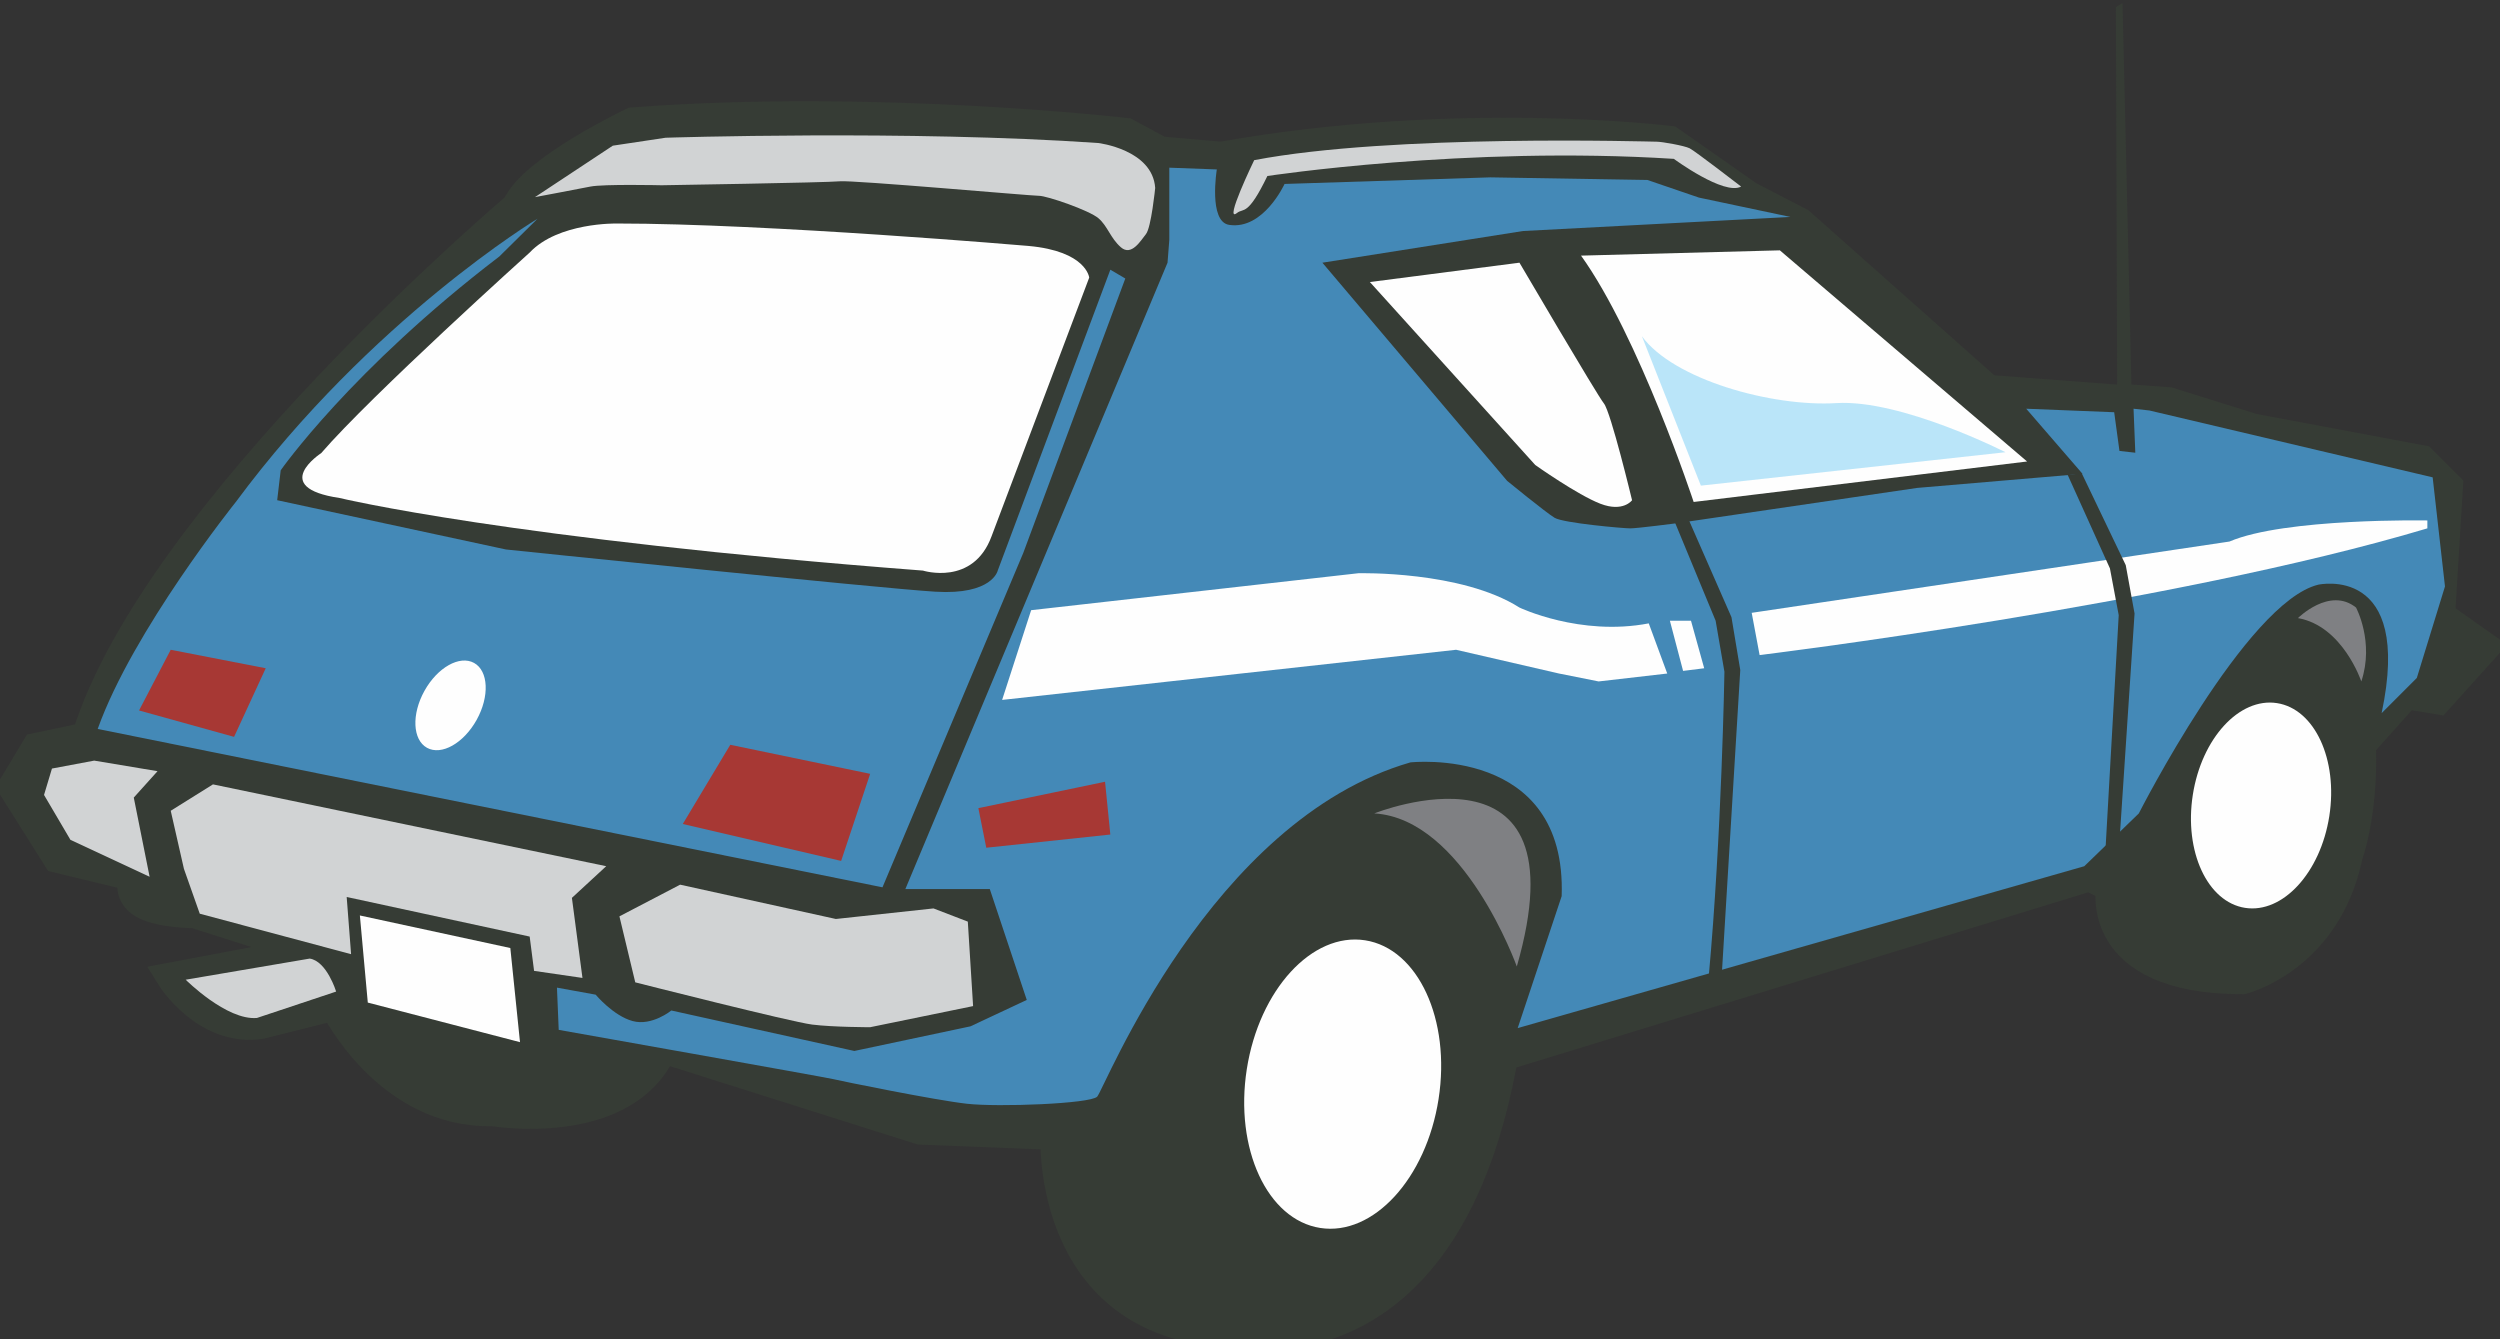
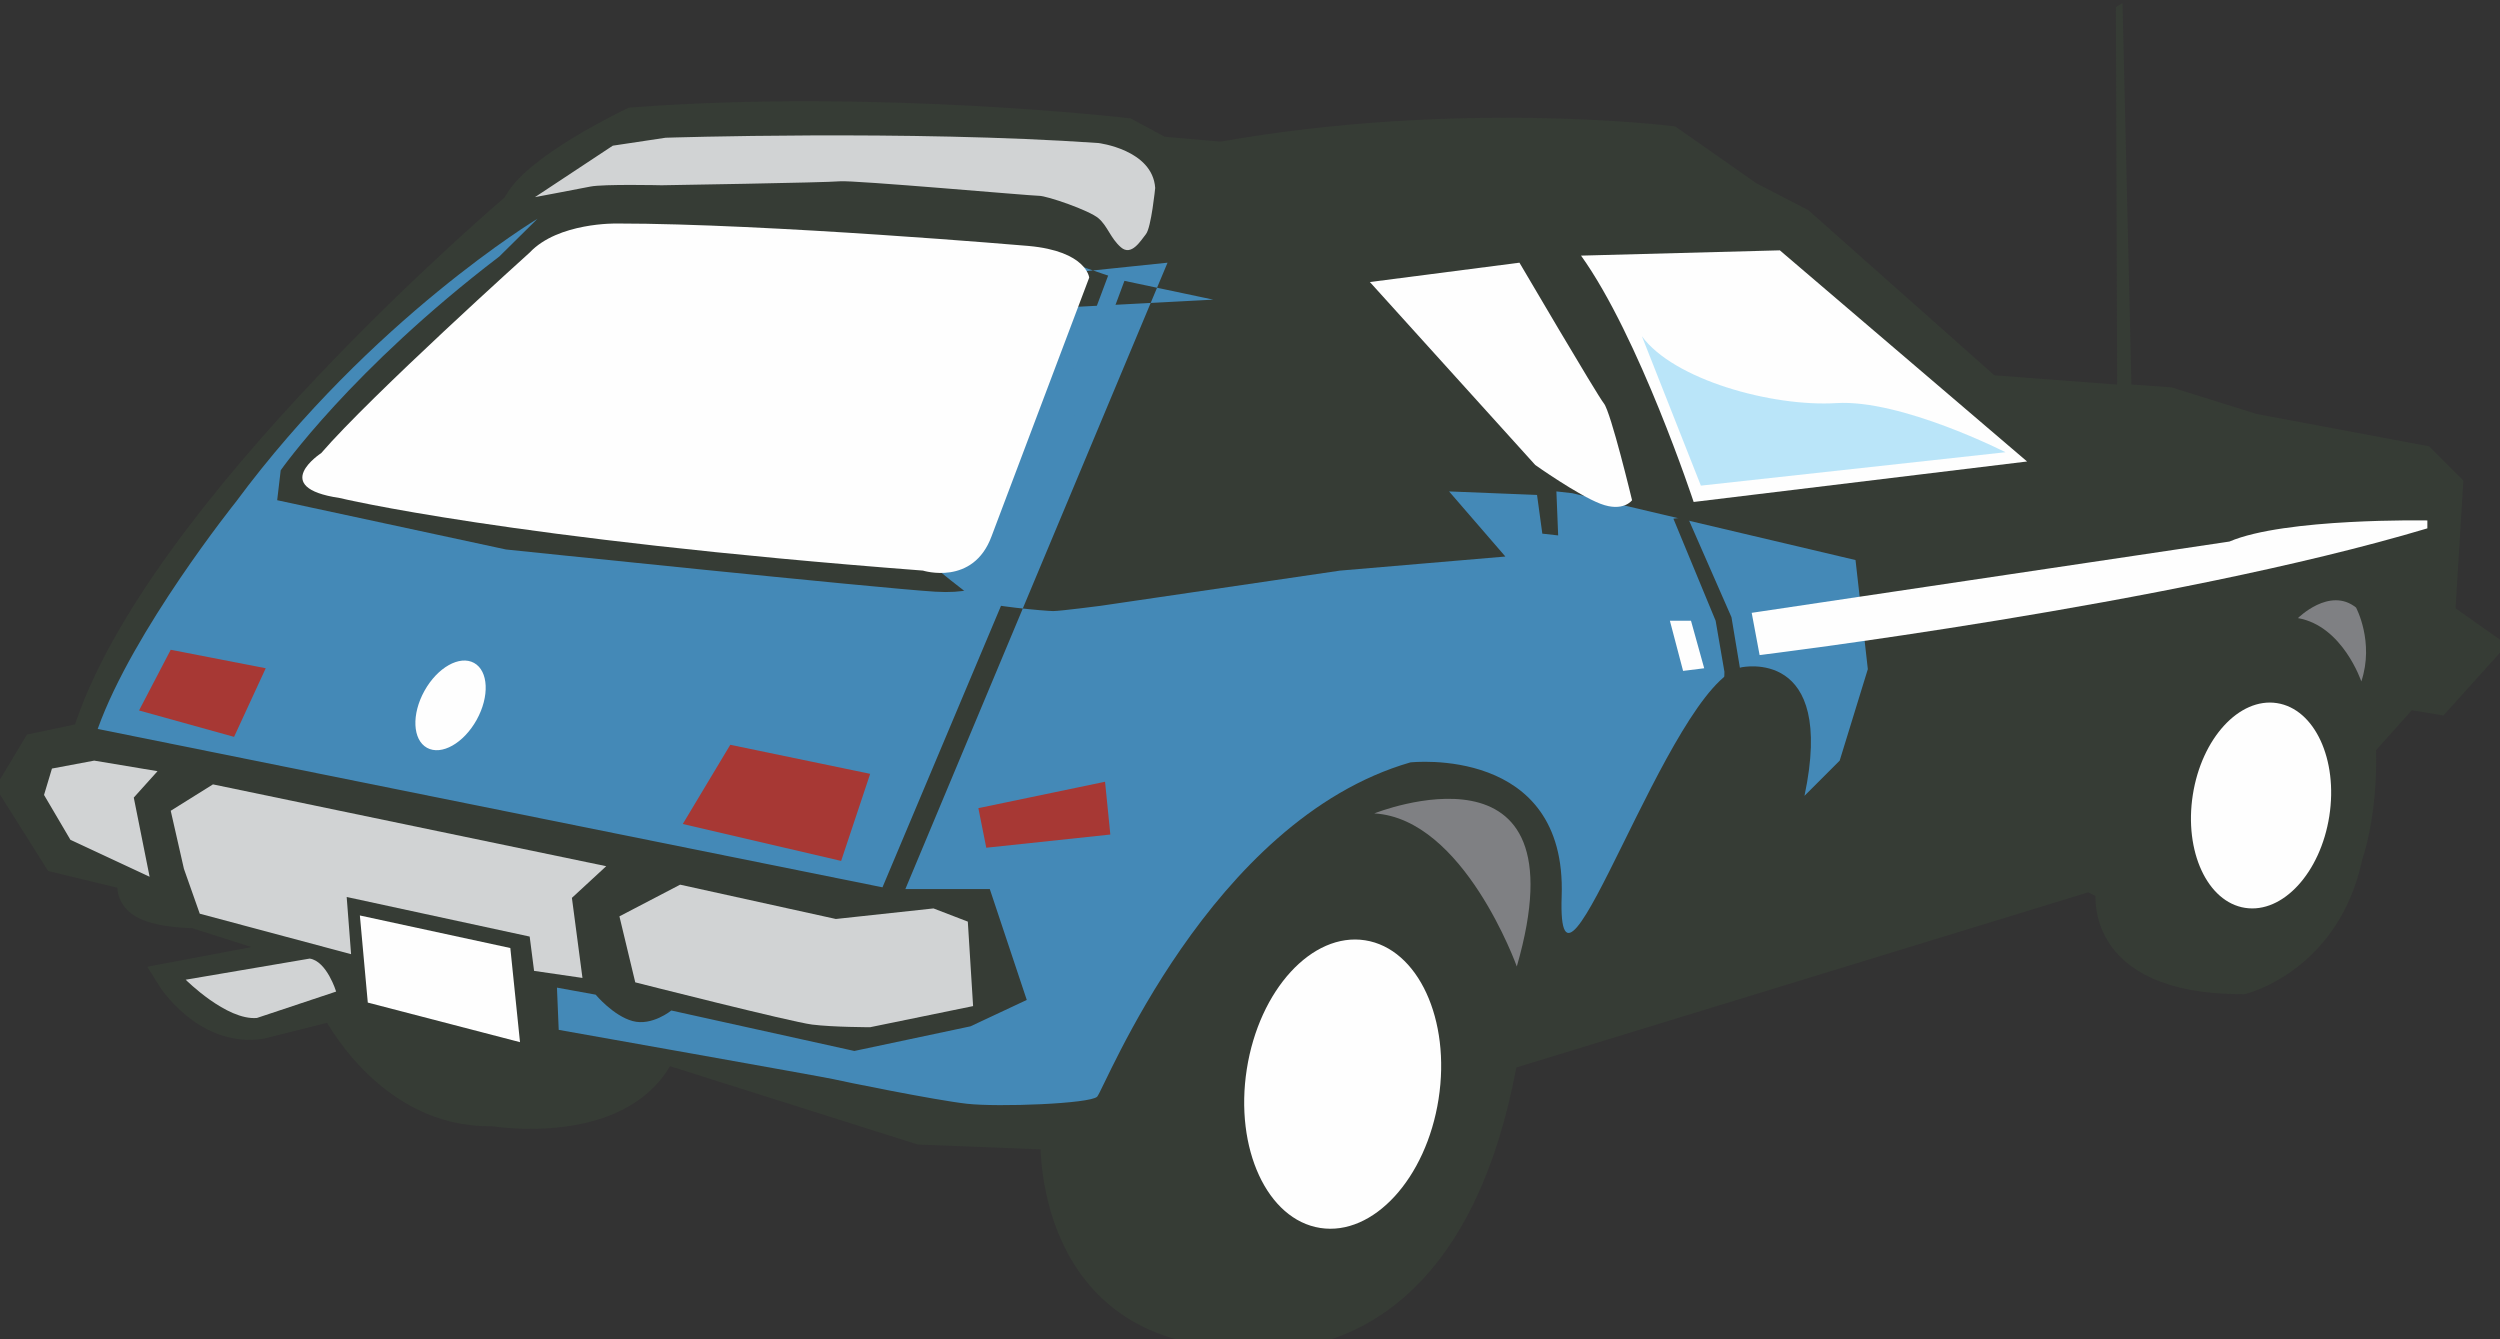
<svg xmlns="http://www.w3.org/2000/svg" version="1.1" viewBox="0 0 1370 734">
  <rect x="0" y="0" width="1370" height="734" fill="#333333" stroke="none" />
  <path d="m669.21 85.609-33.261-2.889-18.804-10.131s-137.41-15.912-270.47-5.787c0 0-54.96 26.037-63.639 46.284 0 0-198.15 167.78-235.76 290.72l-27.48 5.787-13.014 21.699 24.585 39.051 41.946 10.125s-4.338 8.679 4.341 14.463 28.929 5.784 28.929 5.784l63.639 20.25-76.659 14.463s18.804 30.378 49.173 26.037l40.506-10.122s28.926 59.301 86.781 57.852c0 0 67.977 11.568 91.122-30.375 23.136-41.94 1.449-4.341 1.449-4.341l141.74 44.841 73.764 2.889s-5.784 109.93 105.58 108.48c0 0 109.92 21.693 140.3-151.87l321.09-98.352 11.565 5.784s-10.119 50.628 72.324 50.628c0 0 46.281-11.577 57.861-67.98 0 0 8.673-23.145 7.23-60.753l24.585-27.477 17.352 2.889 26.04-28.923-24.591-17.355 4.341-70.872-14.463-14.469-92.571-17.361-46.281-14.463-20.25-1.443h-8.682l-69.906-5.301-103.18-91.605-27.963-14.463-43.383-30.372s-115.72-14.466-245.89 8.679" fill="#363C35" />
  <path d="m669.21 85.609-33.261-2.889-18.804-10.131s-137.41-15.912-270.47-5.787c0 0-54.96 26.037-63.639 46.284 0 0-198.15 167.78-235.76 290.72l-27.48 5.787-13.014 21.699 24.585 39.051 41.946 10.125s-4.338 8.679 4.341 14.463 28.929 5.784 28.929 5.784l63.639 20.25-76.659 14.463s18.804 30.378 49.173 26.037l40.506-10.122s28.926 59.301 86.781 57.852c0 0 67.977 11.568 91.122-30.375 23.136-41.94 1.449-4.341 1.449-4.341l141.74 44.841 73.764 2.889s-5.784 109.93 105.58 108.48c0 0 109.92 21.693 140.3-151.87l321.09-98.352 11.565 5.784s-10.119 50.628 72.324 50.628c0 0 46.281-11.577 57.861-67.98 0 0 8.673-23.145 7.23-60.753l24.585-27.477 17.352 2.889 26.04-28.923-24.591-17.355 4.341-70.872-14.463-14.469-92.571-17.361-46.281-14.463-20.25-1.443h-8.682l-69.906-5.301-103.18-91.605-27.963-14.463-43.383-30.372s-115.72-14.466-245.89 8.679z" fill-opacity="0" stroke="#363C35" stroke-width="15.882" />
-   <path d="m639.81 143.95-143.68 343.27h46.281l20.256 60.747-30.858 14.466-63.639 13.497-100.28-22.176s-10.611 8.679-21.216 5.784c-10.608-2.889-20.25-14.46-20.25-14.46l-21.213-3.858 0.966 23.142s146.57 26.031 150.42 26.994c3.855 0.969 55.923 11.571 73.278 13.5 17.364 1.935 67.494 0 71.355-3.861 3.855-3.852 61.713-151.38 171.64-183.2 0 0 85.821-9.642 82.926 73.284l-24.099 72.321 310.48-88.707 29.893-28.932s58.818-115.71 98.352-125.36c0 0 52.068-11.568 34.713 70.395l19.284-19.284 15.429-50.145-6.75-59.781-155.24-36.642-8.677-0.966 0.967 24.108-8.682-0.963-2.895-21.216-48.208-1.929 30.856 35.679-90.642 7.719-131.13 19.281s-22.182 2.889-26.037 2.889c-3.858 0-36.642-2.889-41.463-5.784-4.821-2.889-26.031-20.247-26.031-20.247l-101.25-119.56 109.93-17.361 146.56-7.713-50.136-10.605-28.203-9.642-86.061-1.449-112.82 3.615s-11.565 25.311-30.372 22.422c-11.436-1.764-6.747-30.375-6.747-30.375l-26.034-0.963v39.528z" fill="#4489B7" />
+   <path d="m639.81 143.95-143.68 343.27h46.281l20.256 60.747-30.858 14.466-63.639 13.497-100.28-22.176s-10.611 8.679-21.216 5.784c-10.608-2.889-20.25-14.46-20.25-14.46l-21.213-3.858 0.966 23.142s146.57 26.031 150.42 26.994c3.855 0.969 55.923 11.571 73.278 13.5 17.364 1.935 67.494 0 71.355-3.861 3.855-3.852 61.713-151.38 171.64-183.2 0 0 85.821-9.642 82.926 73.284s58.818-115.71 98.352-125.36c0 0 52.068-11.568 34.713 70.395l19.284-19.284 15.429-50.145-6.75-59.781-155.24-36.642-8.677-0.966 0.967 24.108-8.682-0.963-2.895-21.216-48.208-1.929 30.856 35.679-90.642 7.719-131.13 19.281s-22.182 2.889-26.037 2.889c-3.858 0-36.642-2.889-41.463-5.784-4.821-2.889-26.031-20.247-26.031-20.247l-101.25-119.56 109.93-17.361 146.56-7.713-50.136-10.605-28.203-9.642-86.061-1.449-112.82 3.615s-11.565 25.311-30.372 22.422c-11.436-1.764-6.747-30.375-6.747-30.375l-26.034-0.963v39.528z" fill="#4489B7" />
  <path d="m483.6 486.25 77.142-183.21 55.926-150.42-8.199-4.818-61.713 164.88s-2.889 13.497-34.23 11.568c-31.338-1.926-235.27-23.136-235.27-23.136l-125.36-26.997 1.929-16.395s38.547-55.146 119.8-117.16l20.973-20.73s-91.122 54.966-165.37 155.25c0 0-56.403 70.383-75.693 124.38z" fill="#4489B7" />
  <path d="m476.85 424.06-76.659-15.916-26.031 43.399 86.781 20.247z" fill="#A73834" />
  <path d="m145.62 366.2-52.068-10.122-17.358 33.264 52.074 14.46z" fill="#A73834" />
  <path d="m233.99 409.79c7.902 4.389 20.085-2.463 27.213-15.306 7.131-12.834 6.504-26.802-1.401-31.191-7.899-4.383-20.082 2.466-27.21 15.306-7.131 12.84-6.507 26.802 1.398 31.191" fill="#FEFEFE" />
  <path d="m337.99 122.49s-32.061-0.726-47.727 15.909c0 0-86.784 78.108-114.26 109.92 0 0-28.935 18.801 10.122 24.585 0 0 92.568 22.422 319.64 39.777 0 0 27.483 8.679 37.608-18.801l53.511-141.75s-1.443-14.466-33.264-17.355c0 0-143.19-12.291-225.64-12.291" fill="#FEFEFE" />
  <path d="m86.327 422.61-34.713-5.79-23.142 4.347-4.341 14.46 14.46 24.591 43.395 20.247-8.679-43.392z" fill="#D1D3D4" />
  <path d="m116.7 429.84-23.142 14.463 7.233 31.821 8.679 24.588 82.926 22.182-2.412-31.344 100.28 21.696 2.415 18.801 26.514 3.864-5.787-43.878 18.804-17.352z" fill="#D1D3D4" />
  <path d="m372.71 484.8-33.267 17.358 8.679 36.165s85.335 21.69 96.906 23.139c11.571 1.446 31.818 1.446 31.818 1.446l56.409-11.568-2.892-46.293-18.804-7.23-53.511 5.784z" fill="#D1D3D4" />
  <path d="m197.21 501.68 4.341 47.733 83.409 21.696-5.304-51.591z" fill="#FEFEFE" />
  <path d="m536.14 442.86 4.341 21.696 67.977-7.23-2.892-28.929z" fill="#A73834" />
-   <path d="m903.52 341.61 10.131 27.483-37.614 4.335-21.696-4.335-56.4-13.017-248.78 27.477 15.906-49.173 179.35-20.253s56.409-1.446 88.233 18.804c0 0 33.261 15.909 70.866 8.679" fill="#FEFEFE" />
  <path d="m915.1 340.17 7.23 27.483 11.571-1.446-7.236-26.037z" fill="#FEFEFE" />
  <path d="m959.93 335.83 4.335 23.145s225.64-27.492 365.93-69.432v-4.338s-78.105-1.446-108.47 11.568z" fill="#FEFEFE" />
  <path d="m184.2 543.38s-5.07-16.632-14.472-18.078l-67.974 11.574s22.419 22.419 39.051 20.964z" fill="#D1D3D4" />
  <path d="m832.66 143.95s42.42 72.312 46.278 77.133c3.855 4.824 15.432 53.04 15.432 53.04s-4.824 6.75-17.361 1.926c-12.534-4.821-35.673-21.216-35.673-21.216l-90.642-100.28z" fill="#FEFEFE" />
  <path d="m866.4 140.08 108.96-2.892 135.48 115.71-182.72 22.182s-29.895-90.639-61.716-135" fill="#FEFEFE" />
  <path d="m633.05 102.97s-2.169 21.69-5.058 25.311c-2.895 3.609-7.956 12.288-13.746 7.23-5.784-5.067-7.23-11.568-12.291-15.906-5.067-4.347-28.203-12.3-32.538-12.3-4.344 0-101.98-8.676-109.21-7.953-7.233 0.723-97.626 2.172-97.626 2.172s-31.827-0.729-39.057 0.72c-7.233 1.446-30.369 5.784-30.369 5.784l42.666-28.2 28.926-4.347s133.06-4.335 237.2 2.901c0 0 29.649 3.609 31.095 24.588" fill="#D1D3D4" />
  <path d="m723.49 672.92c29.019 4.533 58.056-27.081 64.842-70.611 6.801-43.536-11.217-82.491-40.239-87.027-29.019-4.527-58.05 27.087-64.851 70.617-6.792 43.533 11.223 82.5 40.248 87.021" fill="#FEFEFE" />
  <path d="m1230.3 497.51c20.658 3.228 41.319-19.278 46.158-50.256 4.836-30.987-7.986-58.722-28.644-61.941-20.658-3.225-41.322 19.281-46.155 50.259-4.839 30.987 7.986 58.719 28.641 61.938" fill="#FEFEFE" />
  <path d="m831.21 529.64s-28.932-80.994-78.108-83.892c0 0 115.71-46.287 78.108 83.892" fill="#7F8083" />
  <path d="m1294 373.43s-10.128-30.372-34.722-34.713c0 0 17.361-17.358 31.827-5.784 0 0 10.128 18.801 2.895 40.497" fill="#7F8083" />
  <path d="m1168.2 218.67-5.064-216.95-3.621 2.172 0.732 219.12z" fill="#363C35" />
-   <path d="m954.15 102.24s-25.314-19.521-28.209-20.967c-2.889-1.449-15.186-3.621-18.075-3.621-2.895 0-145.36-4.341-220.57 10.122 0 0-16.941 34.956-9.405 28.929 3.615-2.895 5.784 2.169 16.635-20.25 0 0 109.2-16.629 222.74-9.399 0 0 27.483 20.25 36.885 15.186" fill="#D1D3D4" />
  <path d="m917.02 284.24 23.148 55.926 4.818 27.966s-1.446 89.19-8.679 167.78l7.233-1.935 10.125-166.81-4.821-28.932-24.105-54.96z" fill="#363C35" />
-   <path d="m1133.1 260.26 23.139 51.217 4.818 25.618-8.673 153.68 7.23-1.761 10.122-152.8-4.821-26.497-24.105-50.338z" fill="#363C35" />
  <path d="m1099 247.82s-57.078-29.076-92.616-26.925c-35.541 2.154-89.382-12.924-106.61-36.618l32.304 81.849z" fill="#BAE5F9" />
</svg>